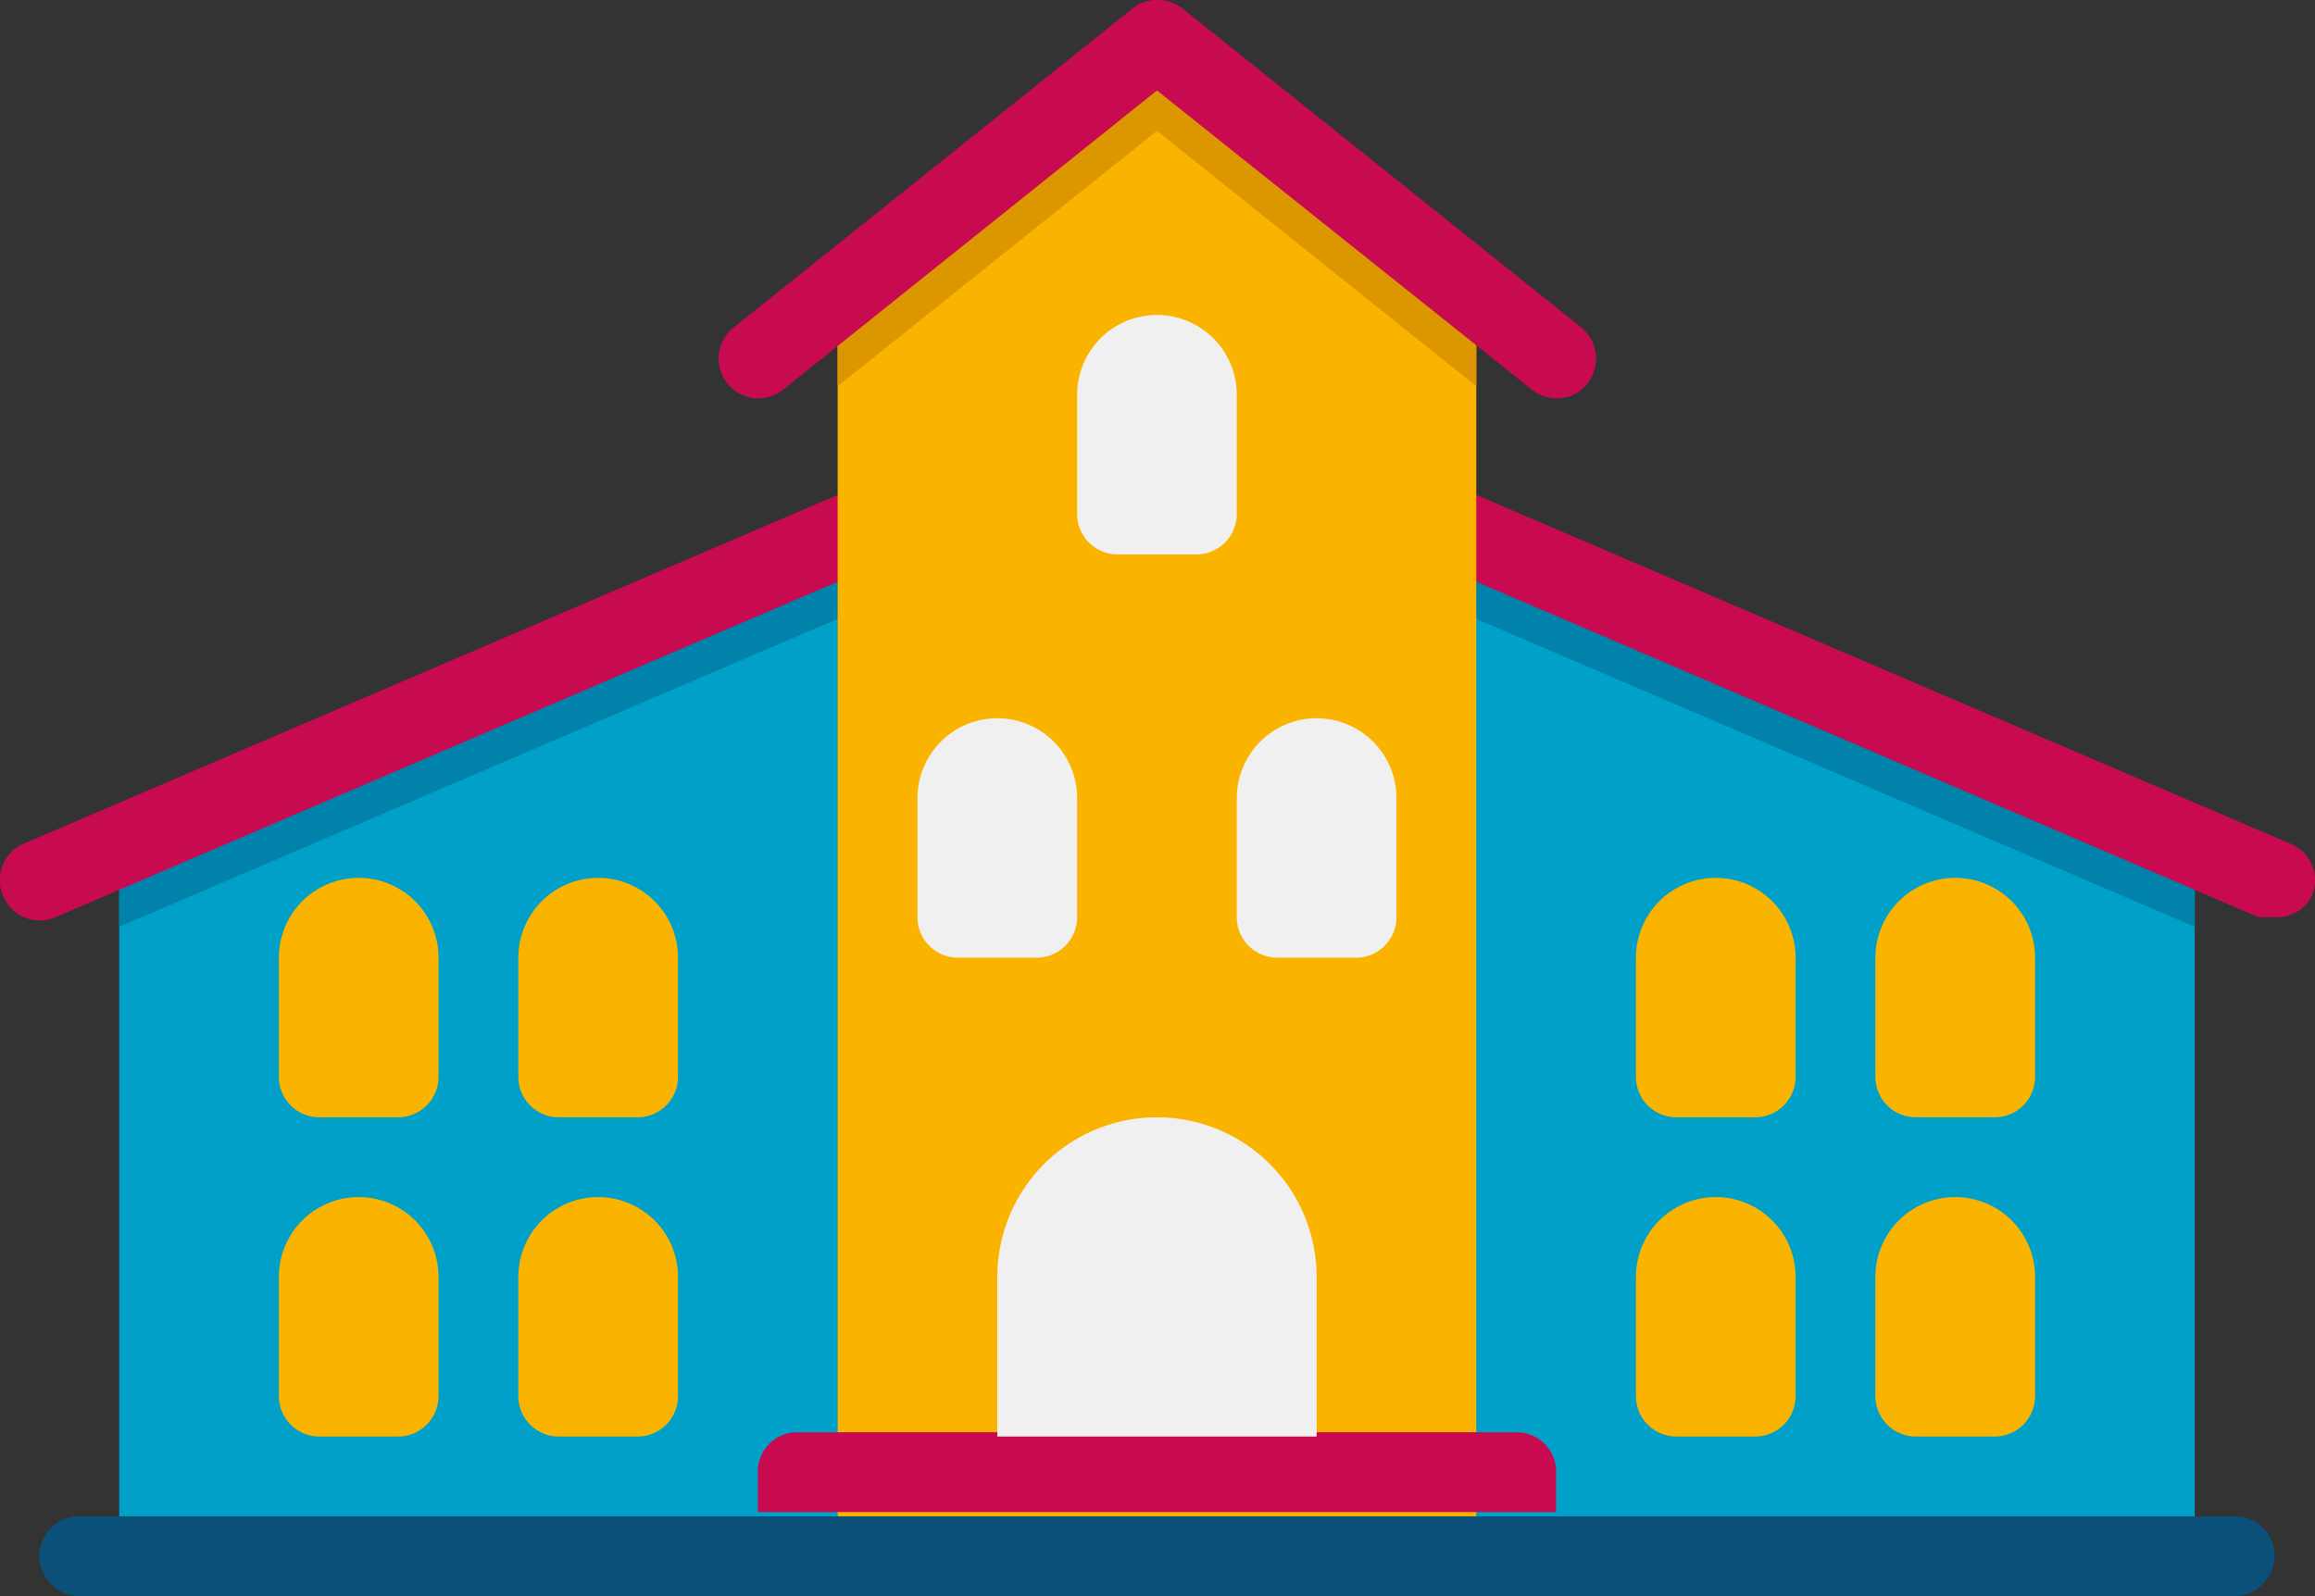
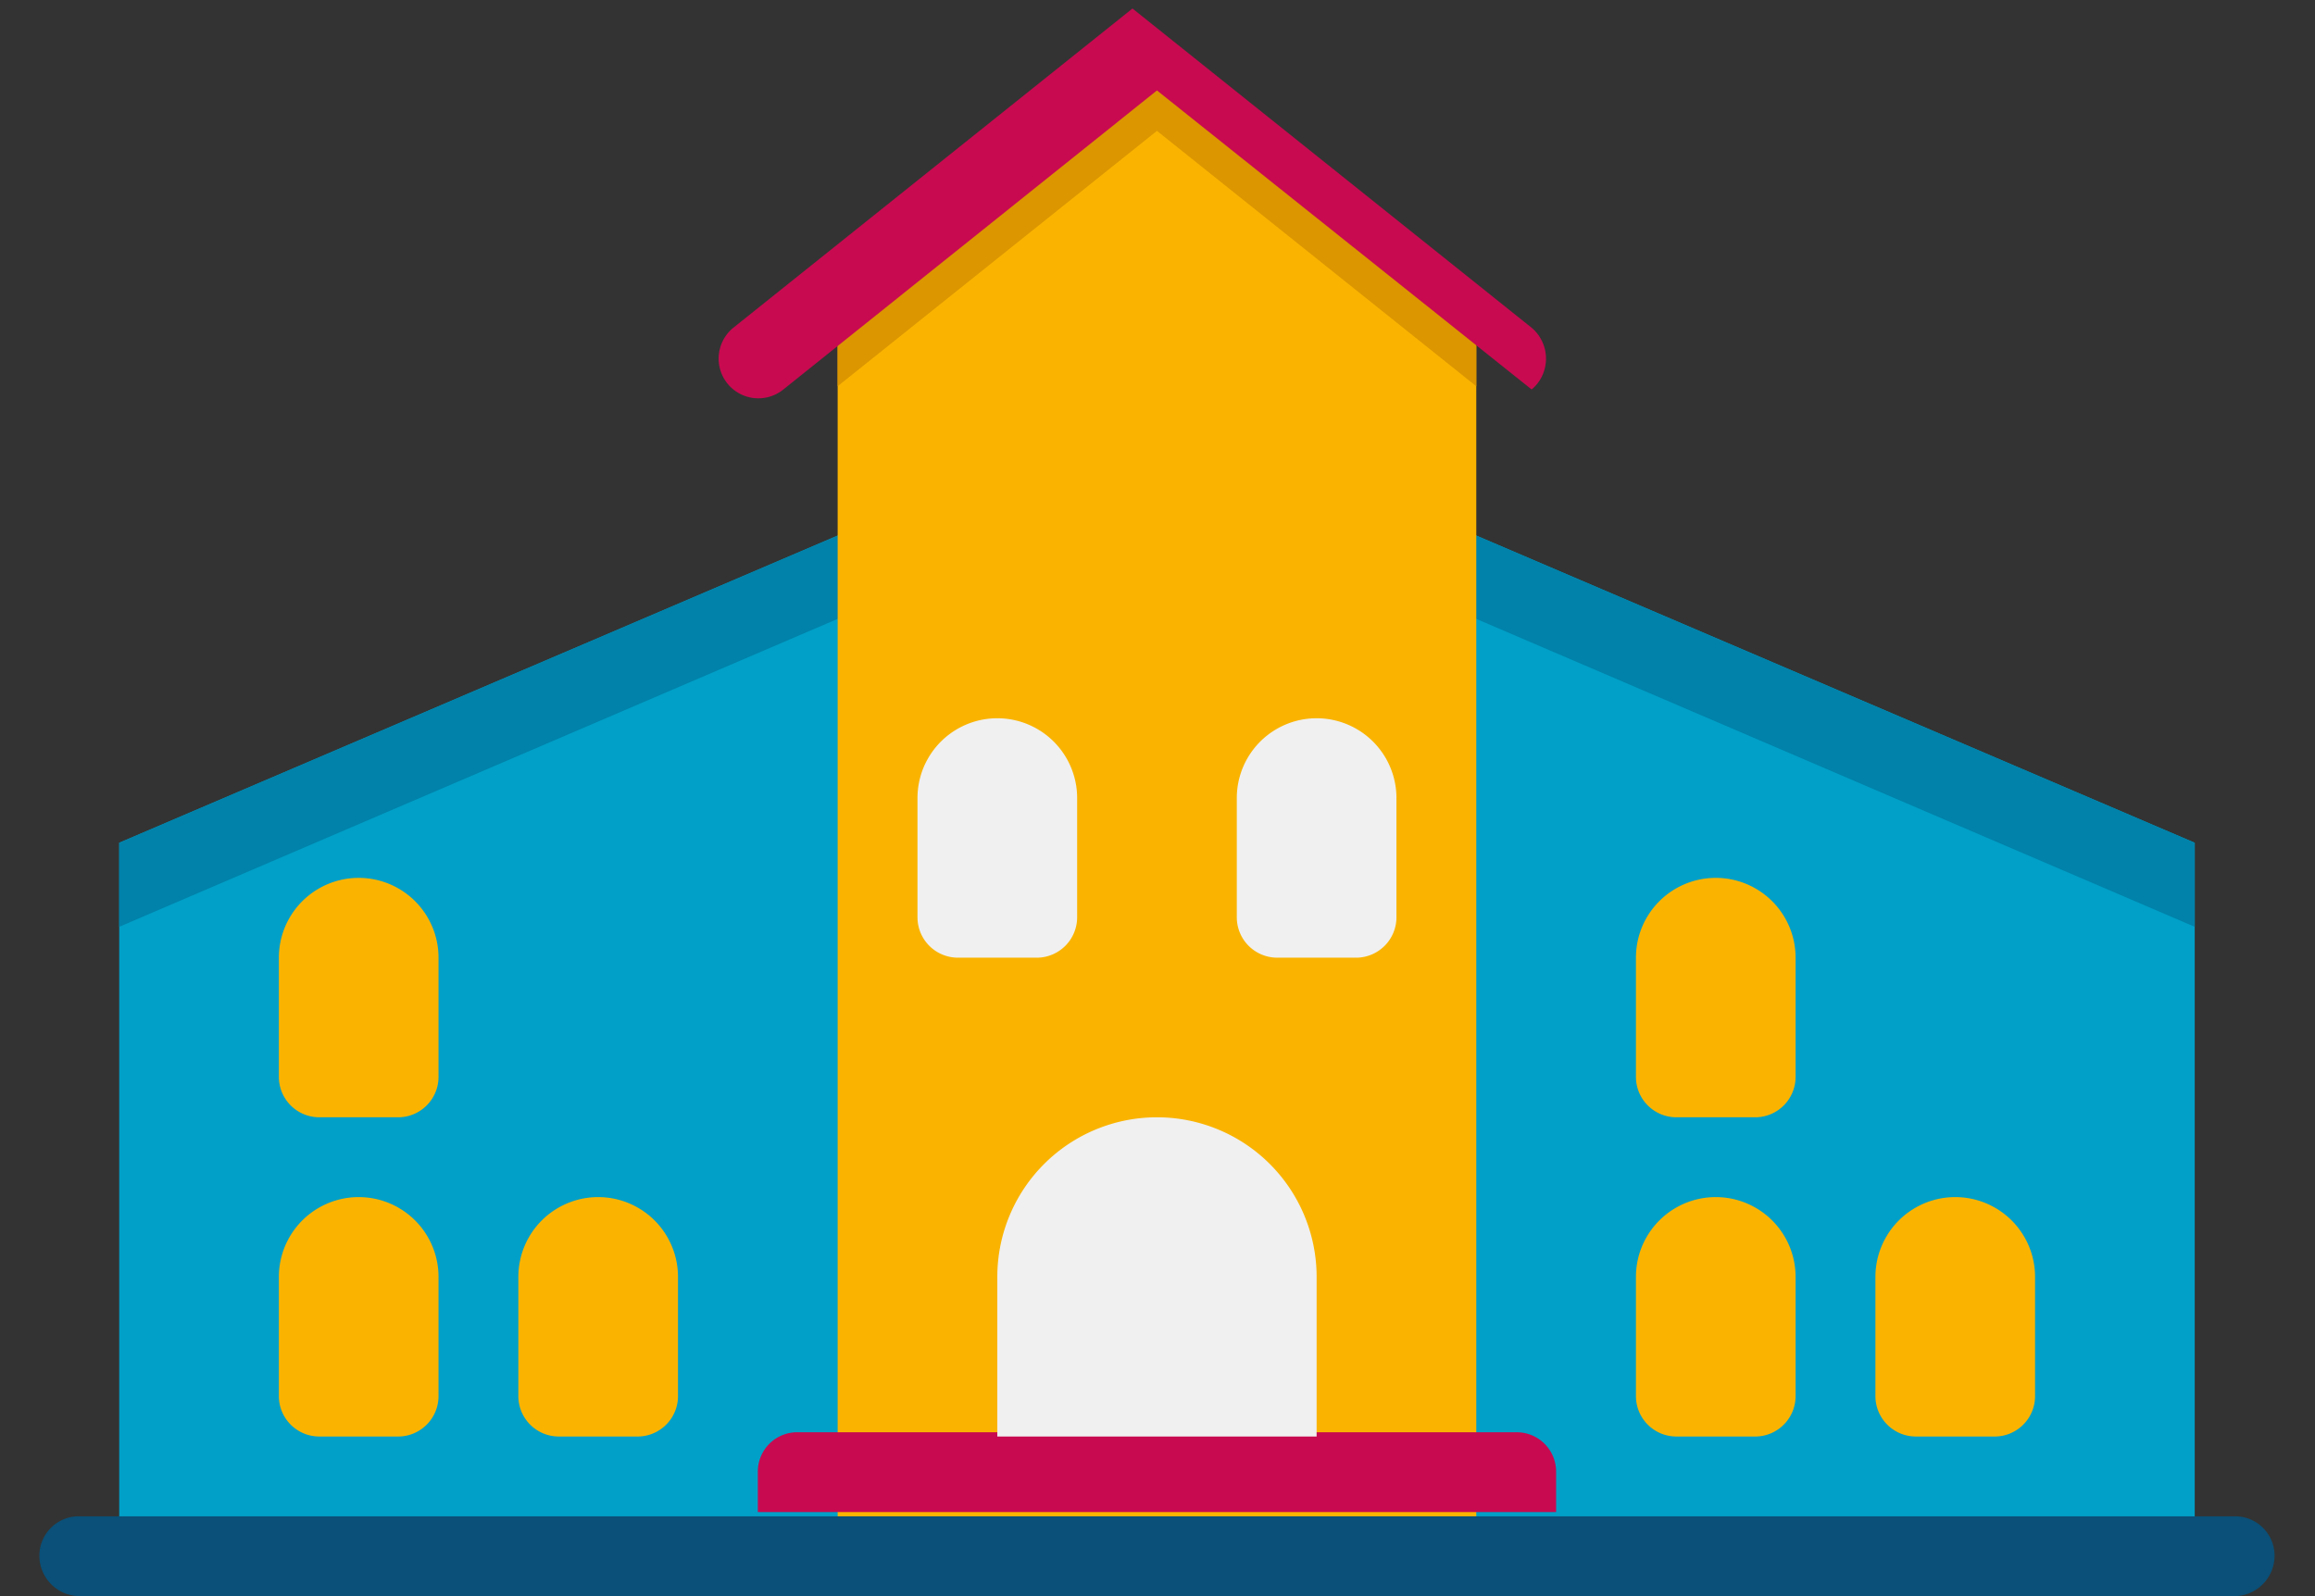
<svg xmlns="http://www.w3.org/2000/svg" id="Layer_1" data-name="Layer 1" viewBox="0 0 21.75 15">
  <rect x="0" y="0" width="21.75" height="15" fill="#333333" stroke="none" />
  <defs>
    <style>.cls-1{fill:#00a0c8;}.cls-2{fill:#0082aa;}.cls-3{fill:#c80a50;}.cls-4{fill:#fab400;}.cls-5{fill:#dc9600;}.cls-6{fill:#f0f0f0;}.cls-7{fill:#0a5078;}</style>
  </defs>
  <path class="cls-1" d="M969.93,540.71v6.7a.38.38,0,0,1-.37.38H950.81a.38.38,0,0,1-.38-.38v-6.7l9.75-4.17Z" transform="translate(-949.31 -532.79)" />
  <path class="cls-2" d="M969.93,540.71v.79l-9.75-4.18-9.75,4.18v-.79l9.75-4.17Z" transform="translate(-949.31 -532.79)" />
-   <path class="cls-3" d="M970.68,541.41l-.15,0-10.35-4.44-10.35,4.44a.37.37,0,0,1-.49-.2.37.37,0,0,1,.19-.49l10.5-4.5a.39.39,0,0,1,.3,0l10.5,4.5a.37.37,0,0,1,.2.49A.37.37,0,0,1,970.68,541.41Z" transform="translate(-949.31 -532.79)" />
  <path class="cls-4" d="M963.18,535.79v12h-6v-12l3-2.4Z" transform="translate(-949.31 -532.79)" />
  <path class="cls-5" d="M963.18,535.79v.63l-3-2.4-3,2.4v-.63l3-2.4Z" transform="translate(-949.31 -532.79)" />
-   <path class="cls-6" d="M960.56,538h-.75a.38.38,0,0,1-.38-.38v-1.12a.75.75,0,0,1,1.5,0v1.12A.38.38,0,0,1,960.56,538Z" transform="translate(-949.31 -532.79)" />
  <path class="cls-6" d="M959.06,541.79h-.75a.38.38,0,0,1-.38-.38v-1.12a.75.75,0,0,1,1.5,0v1.12A.38.38,0,0,1,959.06,541.79Z" transform="translate(-949.31 -532.79)" />
  <path class="cls-4" d="M953.06,543.29h-.75a.38.38,0,0,1-.38-.38v-1.12a.75.75,0,0,1,1.5,0v1.12A.38.38,0,0,1,953.06,543.29Z" transform="translate(-949.31 -532.79)" />
-   <path class="cls-4" d="M955.31,543.29h-.75a.38.38,0,0,1-.38-.38v-1.12a.75.75,0,0,1,1.5,0v1.12A.38.38,0,0,1,955.31,543.29Z" transform="translate(-949.31 -532.79)" />
  <path class="cls-4" d="M965.81,543.29h-.75a.38.38,0,0,1-.38-.38v-1.12a.75.75,0,0,1,1.5,0v1.12A.38.38,0,0,1,965.81,543.29Z" transform="translate(-949.31 -532.79)" />
-   <path class="cls-4" d="M968.06,543.29h-.75a.38.38,0,0,1-.38-.38v-1.12a.75.75,0,0,1,1.5,0v1.12A.38.38,0,0,1,968.06,543.29Z" transform="translate(-949.31 -532.79)" />
  <path class="cls-4" d="M953.06,546.29h-.75a.38.38,0,0,1-.38-.38v-1.12a.75.75,0,0,1,1.5,0v1.12A.38.38,0,0,1,953.06,546.29Z" transform="translate(-949.31 -532.79)" />
  <path class="cls-4" d="M955.31,546.29h-.75a.38.38,0,0,1-.38-.38v-1.12a.75.75,0,0,1,1.5,0v1.12A.38.38,0,0,1,955.31,546.29Z" transform="translate(-949.31 -532.79)" />
  <path class="cls-4" d="M965.81,546.29h-.75a.38.38,0,0,1-.38-.38v-1.12a.75.75,0,0,1,1.5,0v1.12A.38.38,0,0,1,965.81,546.29Z" transform="translate(-949.31 -532.79)" />
  <path class="cls-4" d="M968.06,546.29h-.75a.38.38,0,0,1-.38-.38v-1.12a.75.75,0,0,1,1.5,0v1.12A.38.38,0,0,1,968.06,546.29Z" transform="translate(-949.31 -532.79)" />
  <path class="cls-6" d="M962.06,541.79h-.75a.38.38,0,0,1-.38-.38v-1.12a.75.75,0,0,1,1.5,0v1.12A.38.38,0,0,1,962.06,541.79Z" transform="translate(-949.31 -532.79)" />
  <path class="cls-3" d="M963.93,547h-7.5v-.38a.37.37,0,0,1,.38-.37h6.75a.37.37,0,0,1,.37.37Z" transform="translate(-949.31 -532.79)" />
  <path class="cls-7" d="M970.31,547.79H950.06a.38.38,0,0,1-.38-.38.37.37,0,0,1,.38-.37h20.25a.37.37,0,0,1,.37.37A.38.38,0,0,1,970.31,547.79Z" transform="translate(-949.31 -532.79)" />
  <path class="cls-6" d="M961.68,546.29h-3v-1.5a1.5,1.5,0,0,1,3,0Z" transform="translate(-949.31 -532.79)" />
-   <path class="cls-3" d="M963.7,536.45l-3.52-2.81-3.51,2.81a.37.37,0,1,1-.47-.58l3.75-3a.38.38,0,0,1,.47,0l3.75,3a.38.38,0,0,1,.05.53A.37.37,0,0,1,963.7,536.45Z" transform="translate(-949.31 -532.79)" />
+   <path class="cls-3" d="M963.7,536.45l-3.52-2.81-3.51,2.81a.37.37,0,1,1-.47-.58l3.75-3l3.75,3a.38.38,0,0,1,.05.53A.37.37,0,0,1,963.7,536.45Z" transform="translate(-949.31 -532.79)" />
</svg>